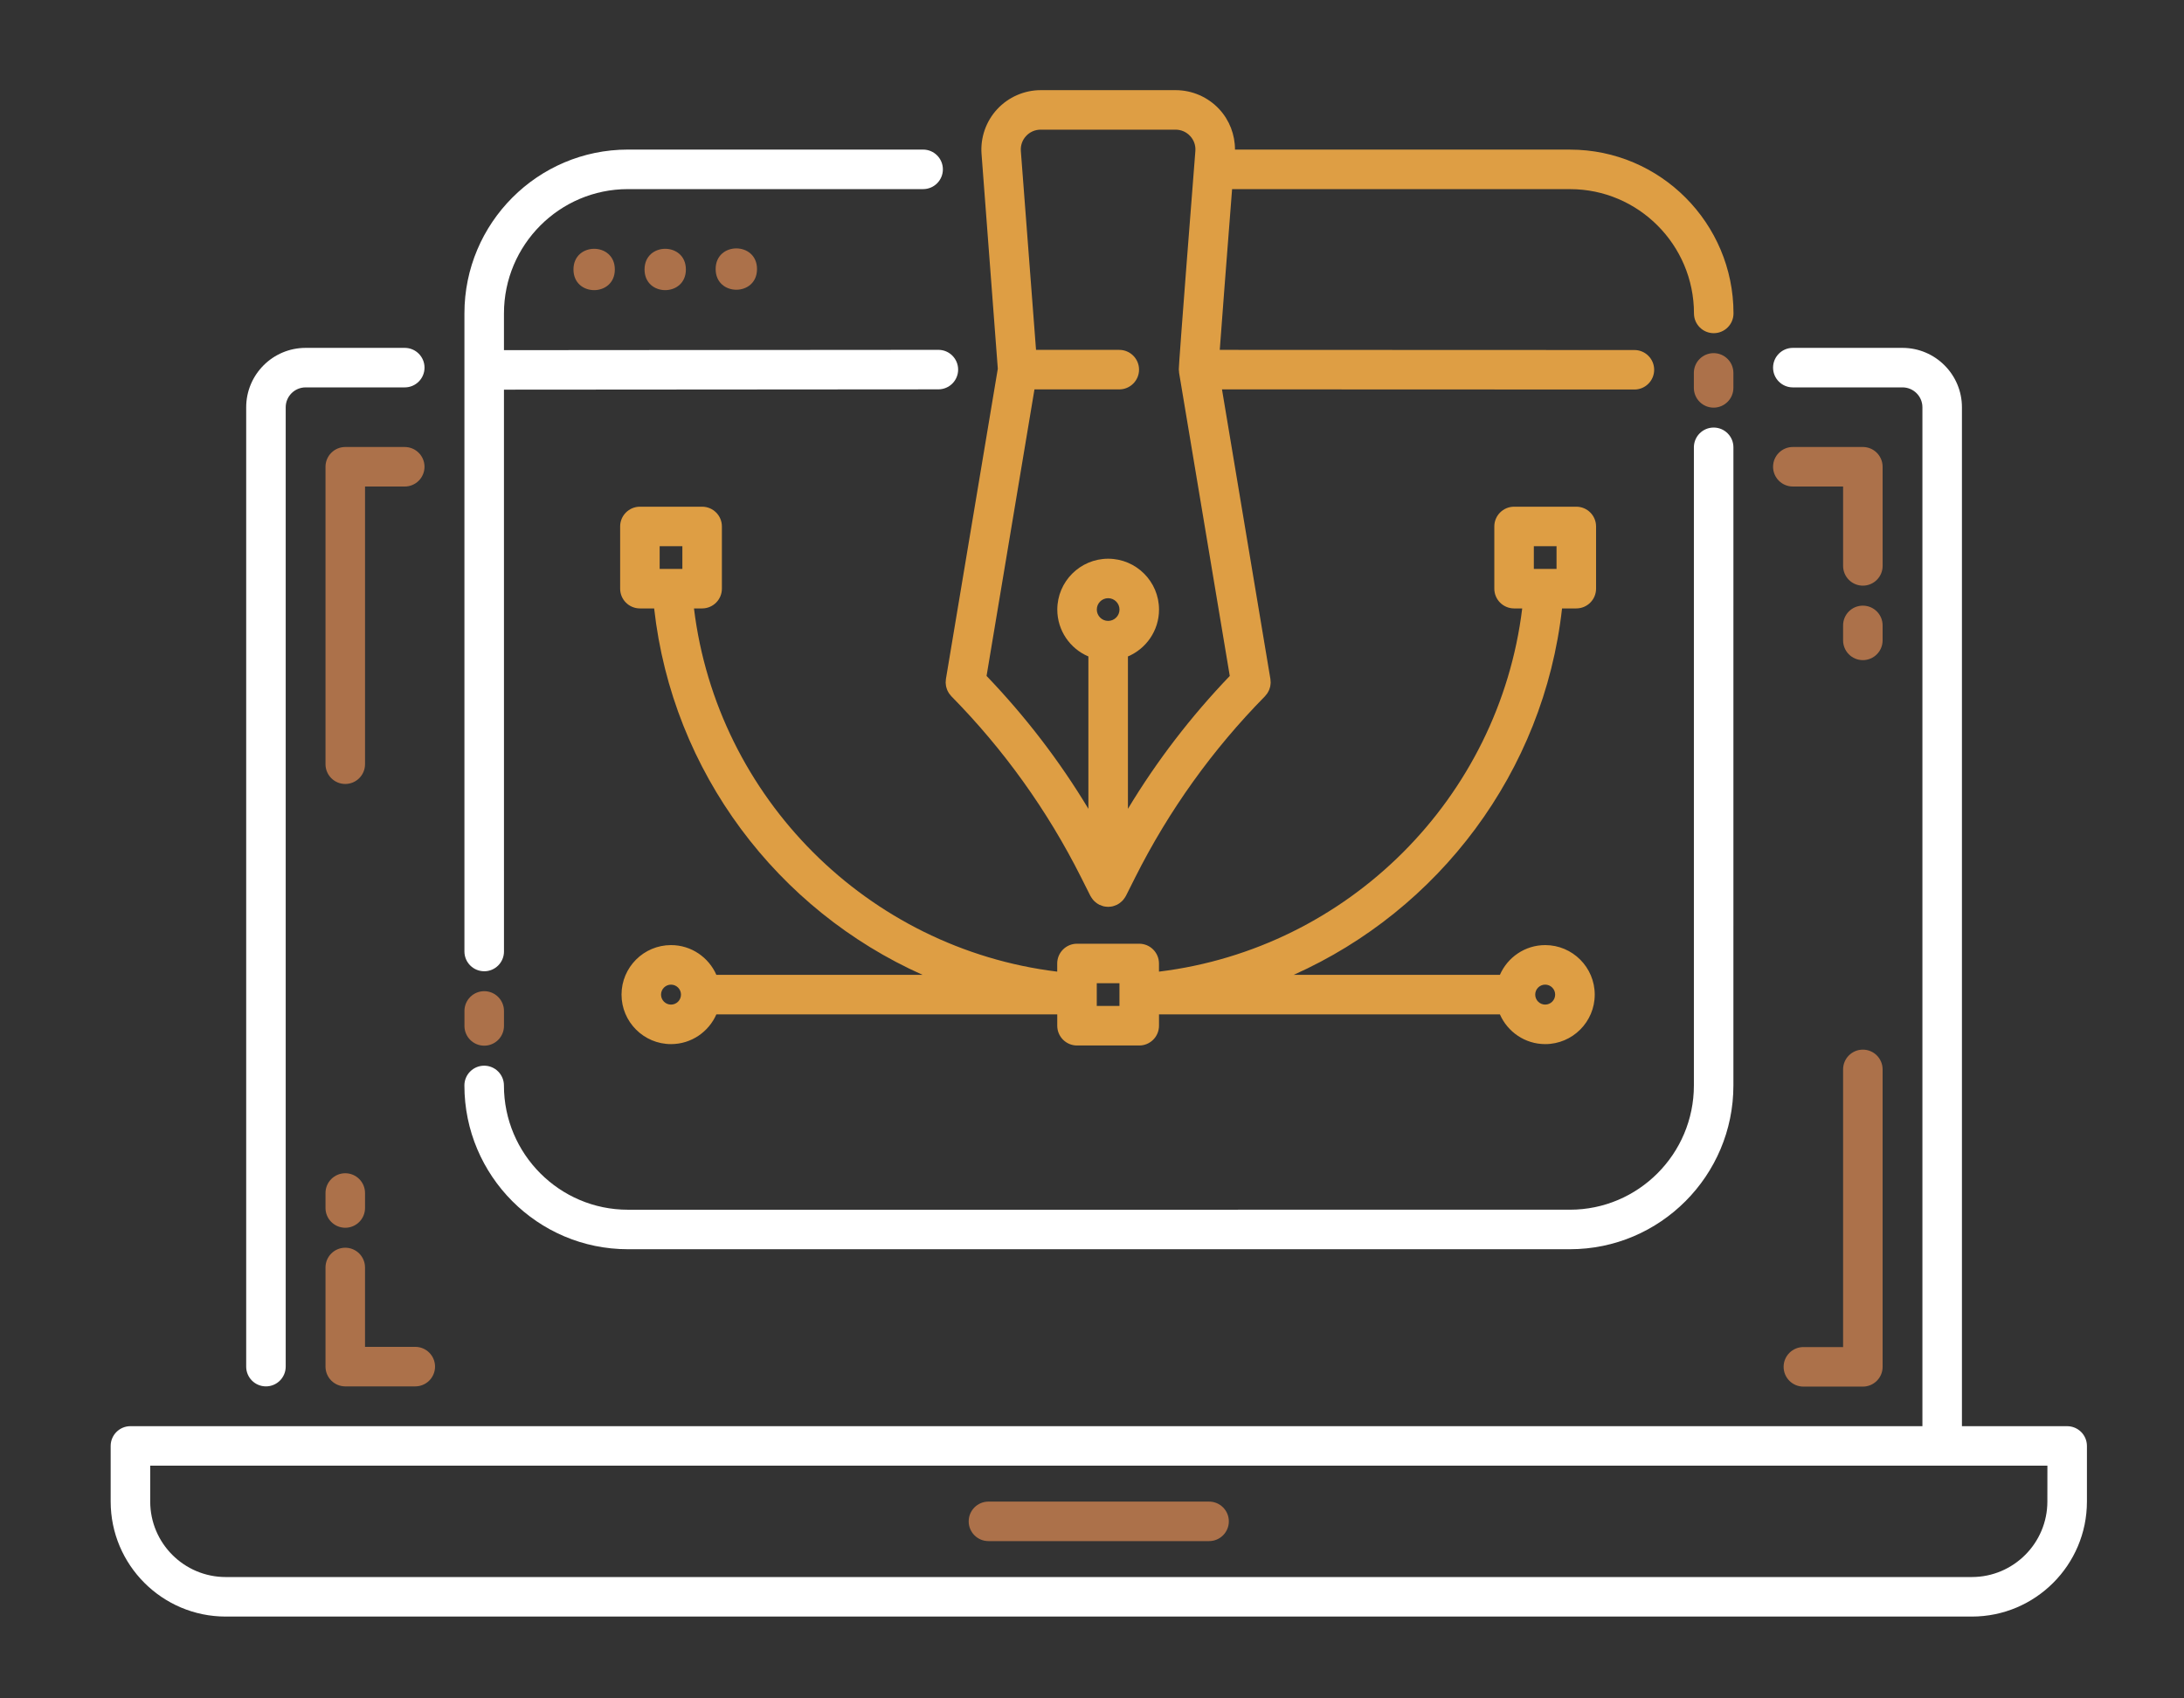
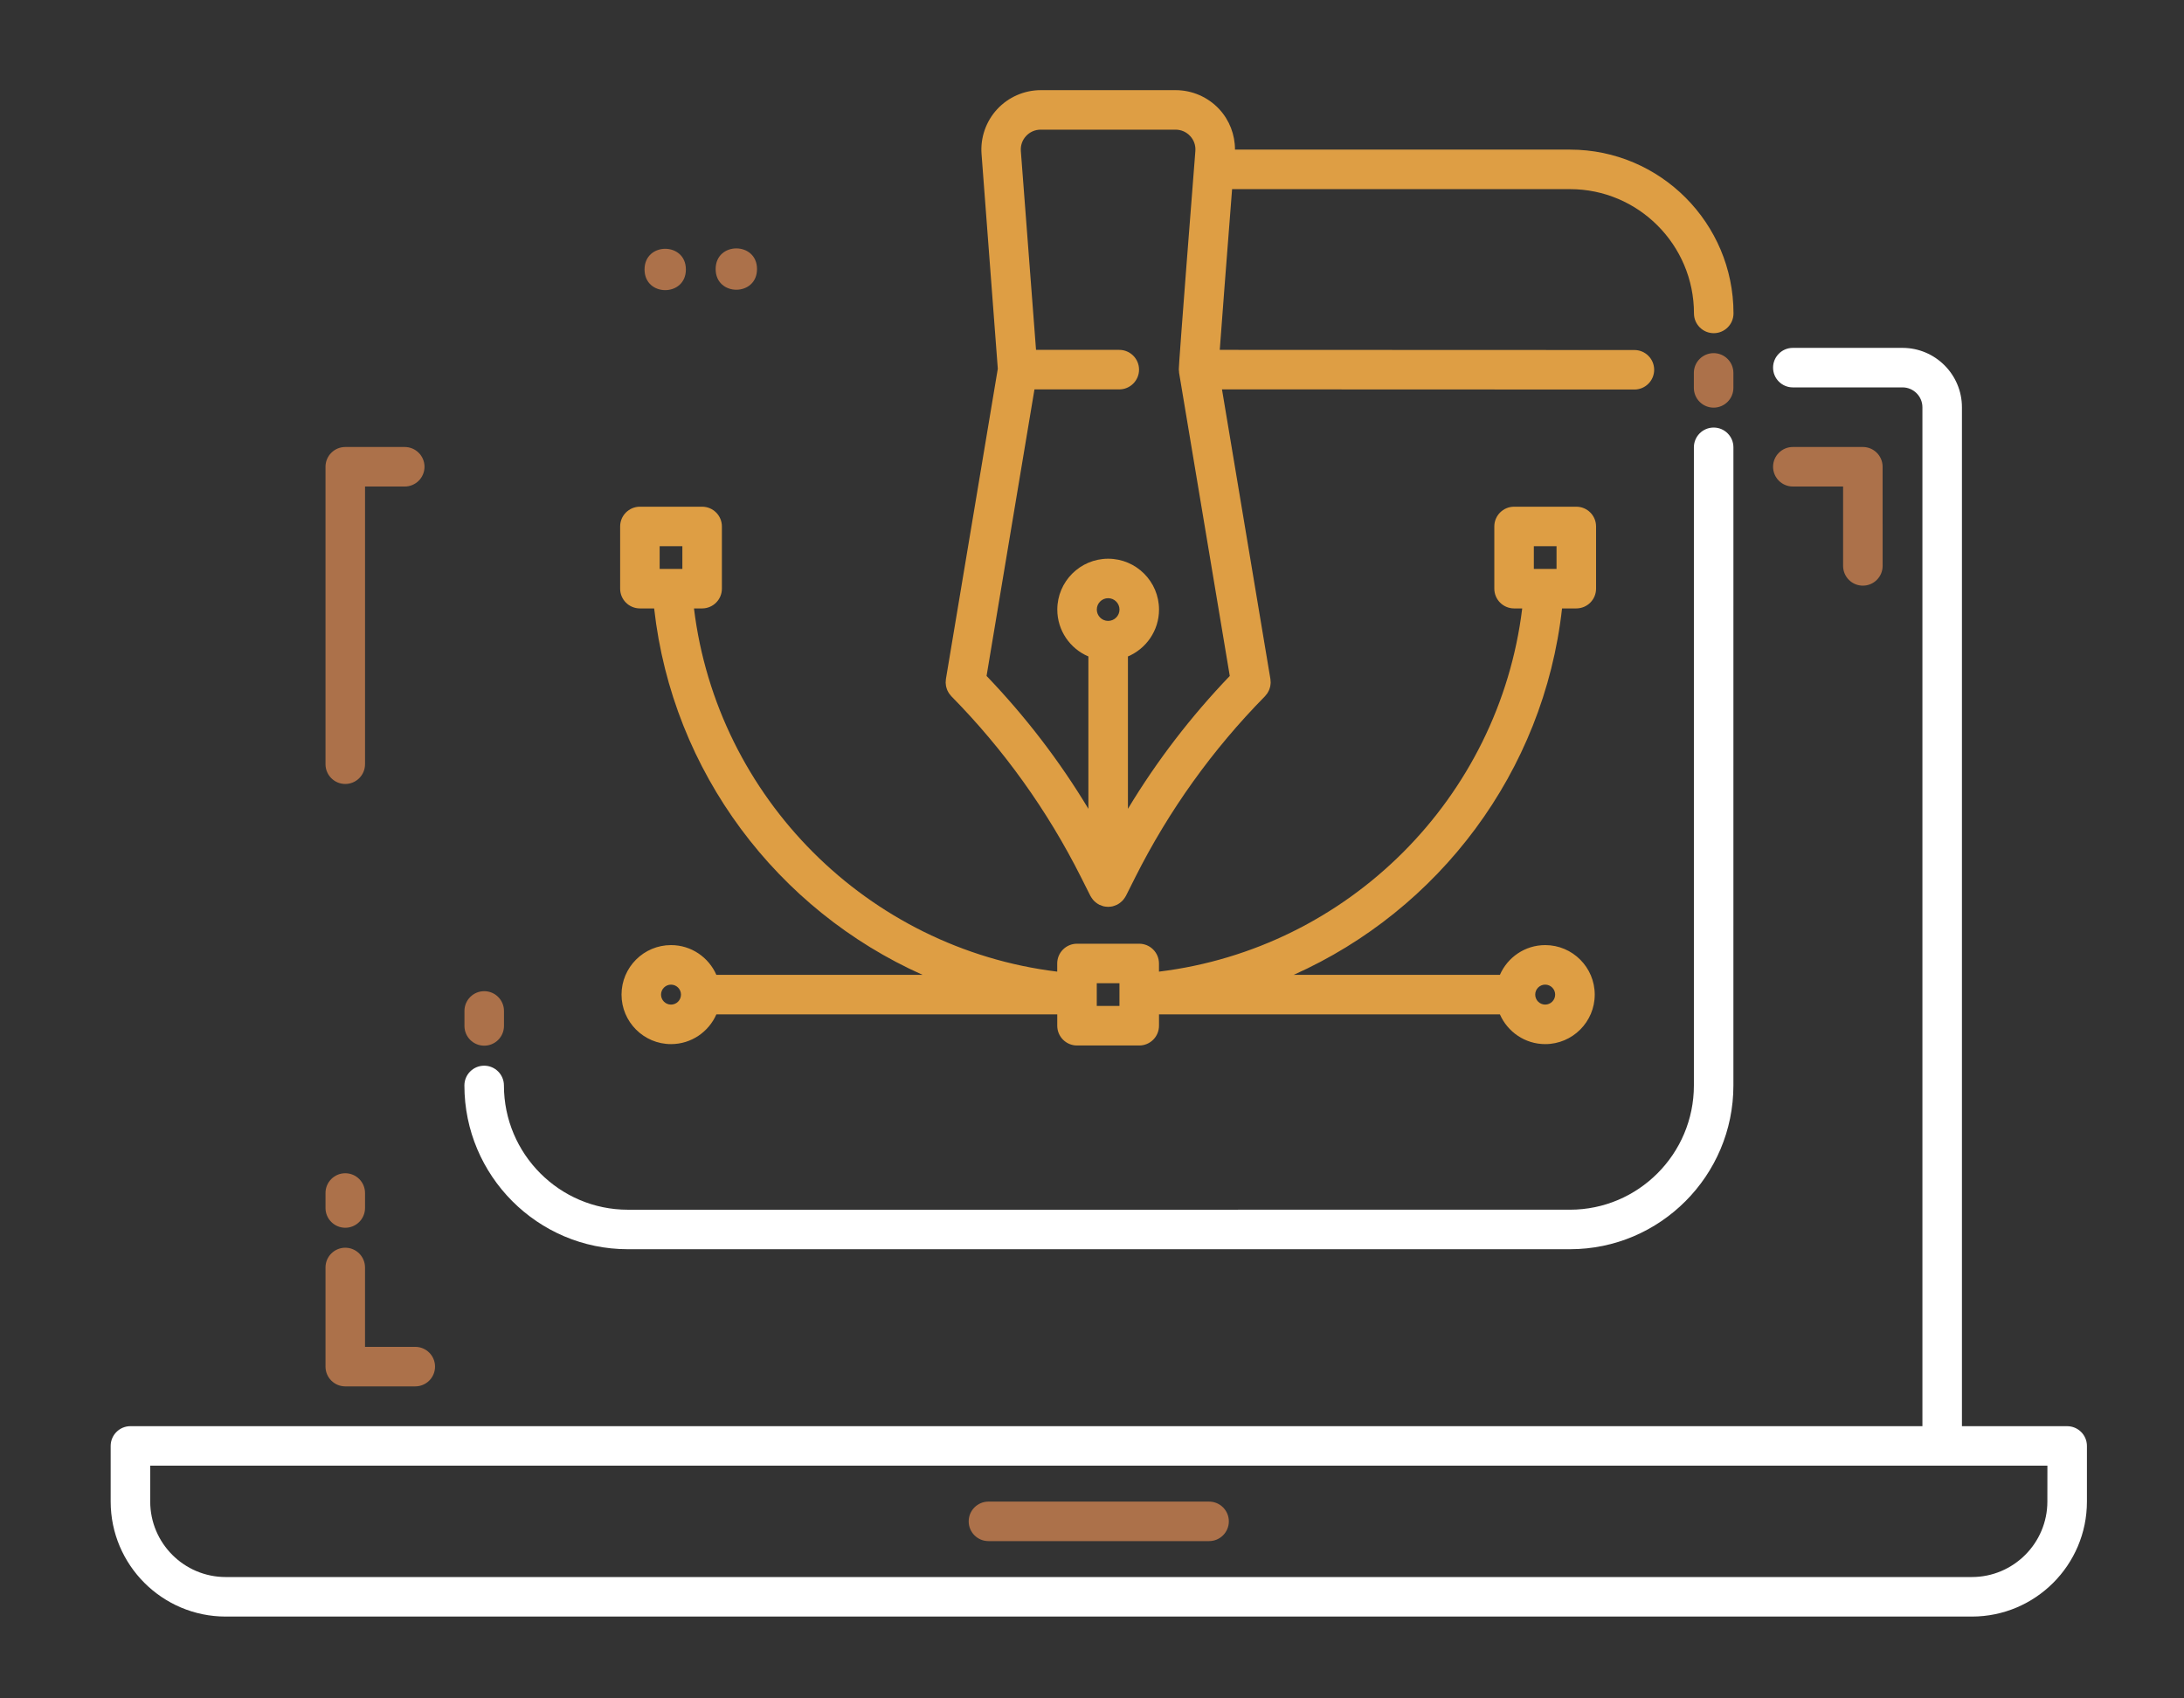
<svg xmlns="http://www.w3.org/2000/svg" version="1.1" id="Calque_1" x="0px" y="0px" width="180px" height="140px" viewBox="0 0 180 140" enable-background="new 0 0 180 140" xml:space="preserve">
  <rect x="0" y="0" width="180" height="140" fill="#333333" stroke="none" />
  <g>
    <path fill="#AC714A" d="M28.456,64.623c0.899,0,1.629-0.73,1.629-1.629V40.105h3.273c0.899,0,1.629-0.73,1.629-1.629   c0-0.899-0.73-1.629-1.629-1.629h-4.902c-0.899,0-1.629,0.73-1.629,1.629v24.516C26.827,63.894,27.557,64.623,28.456,64.623   L28.456,64.623z" />
-     <path fill="#AC714A" d="M153.531,86.523c-0.897,0-1.628,0.729-1.628,1.629v22.889h-3.273c-0.899,0-1.629,0.73-1.629,1.629   c0,0.899,0.729,1.629,1.629,1.629h4.901c0.9,0,1.629-0.729,1.629-1.629V88.154C155.16,87.253,154.433,86.523,153.531,86.523   L153.531,86.523z" />
    <path fill="#AC714A" d="M155.16,38.475c0-0.899-0.729-1.629-1.629-1.629h-5.769c-0.9,0-1.63,0.73-1.63,1.629   s0.729,1.629,1.63,1.629h4.142v6.544c0,0.898,0.73,1.628,1.629,1.628c0.899,0,1.629-0.73,1.629-1.628L155.16,38.475z" />
-     <path fill="#FFFFFF" d="M21.918,114.281c0.899,0,1.629-0.729,1.629-1.629V33.574c0-0.905,0.736-1.641,1.641-1.641h8.171   c0.899,0,1.629-0.729,1.629-1.628s-0.73-1.629-1.629-1.629h-8.171c-2.702,0-4.898,2.197-4.898,4.898v79.079   C20.29,113.552,21.018,114.281,21.918,114.281L21.918,114.281z" />
-     <path fill="#AC714A" d="M155.16,51.552c0-0.899-0.729-1.628-1.629-1.628c-0.898,0-1.628,0.729-1.628,1.628v1.234   c0,0.899,0.729,1.629,1.628,1.629c0.9,0,1.629-0.73,1.629-1.629V51.552z" />
    <path fill="#AC714A" d="M30.084,111.024v-6.544c0-0.899-0.729-1.629-1.628-1.629c-0.899,0-1.629,0.729-1.629,1.629v8.172   c0,0.898,0.73,1.629,1.629,1.629h5.77c0.899,0,1.629-0.73,1.629-1.629c0-0.899-0.729-1.629-1.629-1.629L30.084,111.024z" />
    <path fill="#AC714A" d="M26.827,99.576c0,0.898,0.73,1.629,1.629,1.629s1.629-0.73,1.629-1.629v-1.235   c0-0.897-0.73-1.629-1.629-1.629s-1.629,0.731-1.629,1.629V99.576z" />
    <path fill="#AC714A" d="M99.648,123.778H81.466c-0.899,0-1.629,0.73-1.629,1.629c0,0.899,0.73,1.628,1.629,1.628h18.183   c0.899,0,1.629-0.729,1.629-1.628C101.277,124.509,100.549,123.778,99.648,123.778z" />
-     <path fill="#FFFFFF" d="M39.908,80.063c0.899,0,1.629-0.73,1.629-1.629L41.535,32.12l35.805-0.026   c0.899-0.001,1.629-0.73,1.627-1.629c-0.001-0.899-0.73-1.627-1.628-1.627h-0.002l-35.802,0.026v-3.031   c0-5.648,4.581-10.244,10.214-10.244h24.332c0.899,0,1.629-0.73,1.629-1.629s-0.73-1.629-1.629-1.629L51.748,12.33   c-7.428,0-13.471,6.057-13.471,13.501v52.6c0.001,0.9,0.73,1.63,1.63,1.63L39.908,80.063z" />
    <path fill="#AC714A" d="M141.232,29.11c-0.898,0-1.629,0.73-1.629,1.629v1.234c0,0.899,0.73,1.629,1.629,1.629   c0.899,0,1.63-0.73,1.63-1.629v-1.234C142.862,29.838,142.132,29.11,141.232,29.11z" />
    <path fill="#AC714A" d="M39.908,86.196c0.899,0,1.629-0.729,1.629-1.629v-1.234c0-0.898-0.73-1.629-1.629-1.629   s-1.629,0.73-1.629,1.629v1.234C38.279,85.468,39.007,86.196,39.908,86.196z" />
    <path fill="#FFFFFF" d="M51.746,102.975h77.646c7.428,0,13.471-6.057,13.471-13.501l0.001-52.601c0-0.899-0.729-1.629-1.629-1.629   c-0.898,0-1.629,0.73-1.629,1.629v52.601c0,5.647-4.582,10.243-10.214,10.243l-77.646,0.002c-5.631,0-10.214-4.596-10.214-10.244   c0-0.898-0.73-1.629-1.629-1.629s-1.629,0.73-1.629,1.629C38.276,96.92,44.319,102.975,51.746,102.975L51.746,102.975z" />
-     <path fill="#AC714A" d="M50.673,22.213c0,2.271-3.409,2.271-3.409,0C47.264,19.941,50.673,19.941,50.673,22.213" />
    <path fill="#AC714A" d="M56.529,22.213c0,2.271-3.407,2.271-3.407,0C53.123,19.941,56.529,19.941,56.529,22.213" />
    <path fill="#AC714A" d="M62.391,22.18c0,2.271-3.409,2.271-3.409,0C58.981,19.908,62.391,19.908,62.391,22.18" />
    <path fill="#FFFFFF" d="M170.368,117.562h-8.67V33.574c0-2.701-2.197-4.898-4.898-4.898h-9.039c-0.899,0-1.629,0.73-1.629,1.629   s0.729,1.628,1.629,1.628h9.039c0.905,0,1.641,0.736,1.641,1.641v83.987H10.75c-0.899,0-1.629,0.729-1.629,1.629v4.584   c0,5.228,4.253,9.481,9.481,9.481h143.916c5.229,0,9.482-4.252,9.482-9.481v-4.584   C171.999,118.289,171.268,117.562,170.368,117.562L170.368,117.562z M168.739,123.772c0,3.431-2.792,6.225-6.223,6.225H18.604   c-3.432,0-6.224-2.791-6.224-6.225v-2.955h156.362L168.739,123.772z" />
    <path fill="#DE9E44" d="M128.74,50.153h1.175c0.899,0,1.629-0.73,1.629-1.629v-5.128c0-0.898-0.729-1.628-1.629-1.628h-5.128   c-0.899,0-1.629,0.73-1.629,1.628v5.128c0,0.899,0.729,1.629,1.629,1.629h0.67c-1.908,15.621-14.317,28.032-29.937,29.94v-0.672   c0-0.898-0.73-1.629-1.629-1.629h-5.129c-0.898,0-1.629,0.73-1.629,1.629v0.672c-15.617-1.908-28.03-14.321-29.937-29.94h0.672   c0.899,0,1.629-0.73,1.629-1.629v-5.128c0-0.898-0.73-1.628-1.629-1.628h-5.128c-0.899,0-1.629,0.73-1.629,1.628v5.128   c0,0.899,0.73,1.629,1.629,1.629h1.174c1.504,13.507,10.179,24.875,22.122,30.204H59.041c-0.631-1.439-2.066-2.452-3.736-2.452   c-2.25,0-4.08,1.83-4.08,4.082c0,2.249,1.831,4.08,4.08,4.08c1.67,0,3.105-1.012,3.736-2.451h28.095v0.936   c0,0.899,0.73,1.629,1.629,1.629h5.128c0.899,0,1.629-0.729,1.629-1.629v-0.936h28.096c0.631,1.439,2.066,2.451,3.735,2.451   c2.25,0,4.081-1.831,4.081-4.08c0-2.25-1.831-4.082-4.081-4.082c-1.67,0-3.105,1.011-3.735,2.452h-16.996   C118.561,75.025,127.237,63.66,128.74,50.153L128.74,50.153z M126.415,45.025h1.871v1.87h-1.871V45.025z M54.368,45.025h1.871v1.87   h-1.871V45.025z M92.263,81.05v1.872h-1.87V81.05H92.263z M55.303,82.81c-0.453,0-0.822-0.369-0.822-0.822s0.37-0.823,0.822-0.823   c0.453,0,0.822,0.369,0.822,0.823C56.126,82.44,55.757,82.81,55.303,82.81z M127.351,81.164c0.453,0,0.821,0.369,0.821,0.823   c0,0.453-0.368,0.822-0.821,0.822c-0.454,0-0.822-0.369-0.822-0.822C126.528,81.533,126.896,81.164,127.351,81.164z" />
    <path fill="#DE9E44" d="M82.237,30.394l-4.278,25.585c-0.007,0.037-0.002,0.072-0.007,0.109c-0.006,0.061-0.013,0.122-0.013,0.183   c0.002,0.053,0.008,0.102,0.015,0.153c0.005,0.054,0.01,0.107,0.021,0.159s0.027,0.101,0.044,0.152   c0.016,0.051,0.032,0.101,0.051,0.15c0.021,0.048,0.046,0.094,0.072,0.141c0.026,0.047,0.048,0.093,0.08,0.136   c0.034,0.048,0.072,0.094,0.112,0.138c0.026,0.03,0.044,0.061,0.071,0.089c4.326,4.394,7.924,9.416,10.692,14.924l0.775,1.543   c0.005,0.009,0.011,0.014,0.017,0.021c0.018,0.033,0.036,0.065,0.057,0.098c0.027,0.044,0.056,0.086,0.089,0.127   c0.027,0.037,0.056,0.073,0.087,0.107c0.013,0.013,0.022,0.027,0.035,0.039c0.03,0.031,0.063,0.058,0.094,0.086   c0.038,0.034,0.076,0.068,0.119,0.098c0.03,0.021,0.06,0.045,0.092,0.064c0.024,0.014,0.049,0.027,0.073,0.041   c0.021,0.013,0.042,0.029,0.063,0.041c0.014,0.008,0.027,0.009,0.042,0.014c0.062,0.03,0.126,0.053,0.192,0.074   c0.03,0.01,0.06,0.021,0.091,0.03c0.019,0.004,0.037,0.011,0.057,0.016c0.104,0.021,0.208,0.034,0.316,0.036   c0.011,0,0.021,0.005,0.035,0.005h0.001h0.002c0.011,0,0.022-0.005,0.035-0.005c0.108-0.002,0.213-0.014,0.315-0.036   c0.018-0.005,0.037-0.01,0.057-0.016c0.031-0.009,0.06-0.021,0.091-0.03c0.065-0.021,0.131-0.044,0.193-0.074   c0.013-0.006,0.026-0.008,0.041-0.014c0.022-0.012,0.042-0.027,0.064-0.041c0.024-0.014,0.048-0.025,0.072-0.041   c0.03-0.02,0.063-0.041,0.092-0.064c0.042-0.031,0.081-0.063,0.119-0.098c0.032-0.027,0.064-0.054,0.094-0.086   c0.013-0.012,0.024-0.025,0.036-0.039c0.031-0.035,0.059-0.07,0.086-0.107c0.032-0.041,0.062-0.083,0.09-0.127   c0.02-0.032,0.04-0.064,0.057-0.098c0.005-0.009,0.012-0.015,0.016-0.021l0.775-1.543c2.77-5.509,6.368-10.531,10.693-14.924   c0.026-0.027,0.047-0.06,0.07-0.089c0.04-0.045,0.078-0.09,0.112-0.138c0.03-0.043,0.054-0.091,0.079-0.136   c0.026-0.047,0.052-0.092,0.072-0.141c0.021-0.048,0.036-0.099,0.052-0.15s0.032-0.1,0.044-0.152s0.016-0.106,0.021-0.159   c0.007-0.051,0.013-0.102,0.015-0.153c0.002-0.063-0.005-0.122-0.013-0.183c-0.003-0.037-0.002-0.073-0.007-0.109l-3.992-23.883   l33.989,0.013h0.001c0.899,0,1.629-0.729,1.629-1.627c0-0.9-0.729-1.629-1.627-1.629l-34.175-0.013   c0.169-2.309,0.522-6.917,1.016-13.249h27.854c5.631,0,10.213,4.596,10.213,10.244c0,0.898,0.73,1.629,1.629,1.629   c0.899,0,1.629-0.73,1.629-1.629c0-7.445-6.043-13.502-13.47-13.502h-27.616c0.003-1.227-0.456-2.424-1.294-3.33   c-0.925-1-2.237-1.572-3.599-1.572H85.78c-1.359,0-2.669,0.572-3.593,1.569s-1.395,2.346-1.29,3.701L82.237,30.394z M90.396,50.246   c0-0.516,0.418-0.936,0.934-0.936s0.936,0.42,0.936,0.936s-0.42,0.936-0.936,0.936S90.396,50.761,90.396,50.246z M84.567,11.213   c0.313-0.339,0.742-0.525,1.203-0.525h11.113c0.464,0,0.893,0.186,1.207,0.527c0.313,0.336,0.464,0.775,0.429,1.234   c-1.239,15.821-1.353,17.639-1.362,17.957v0.004c-0.001,0.027-0.001,0.045-0.001,0.058v0.002c0,0.046,0.009,0.091,0.014,0.136   c0.005,0.044,0.002,0.086,0.009,0.132l4.176,24.981c-3.198,3.339-6.015,7.003-8.394,10.953v-12.56   c1.505-0.637,2.563-2.129,2.563-3.863c0-2.312-1.882-4.193-4.192-4.193s-4.192,1.881-4.192,4.193c0,1.734,1.058,3.227,2.563,3.863   v12.56c-2.378-3.95-5.192-7.614-8.393-10.953l3.948-23.621h6.989c0.899,0,1.63-0.729,1.63-1.628s-0.73-1.629-1.63-1.629h-6.86   l-1.251-16.386C84.101,11.992,84.253,11.551,84.567,11.213L84.567,11.213z" />
  </g>
</svg>